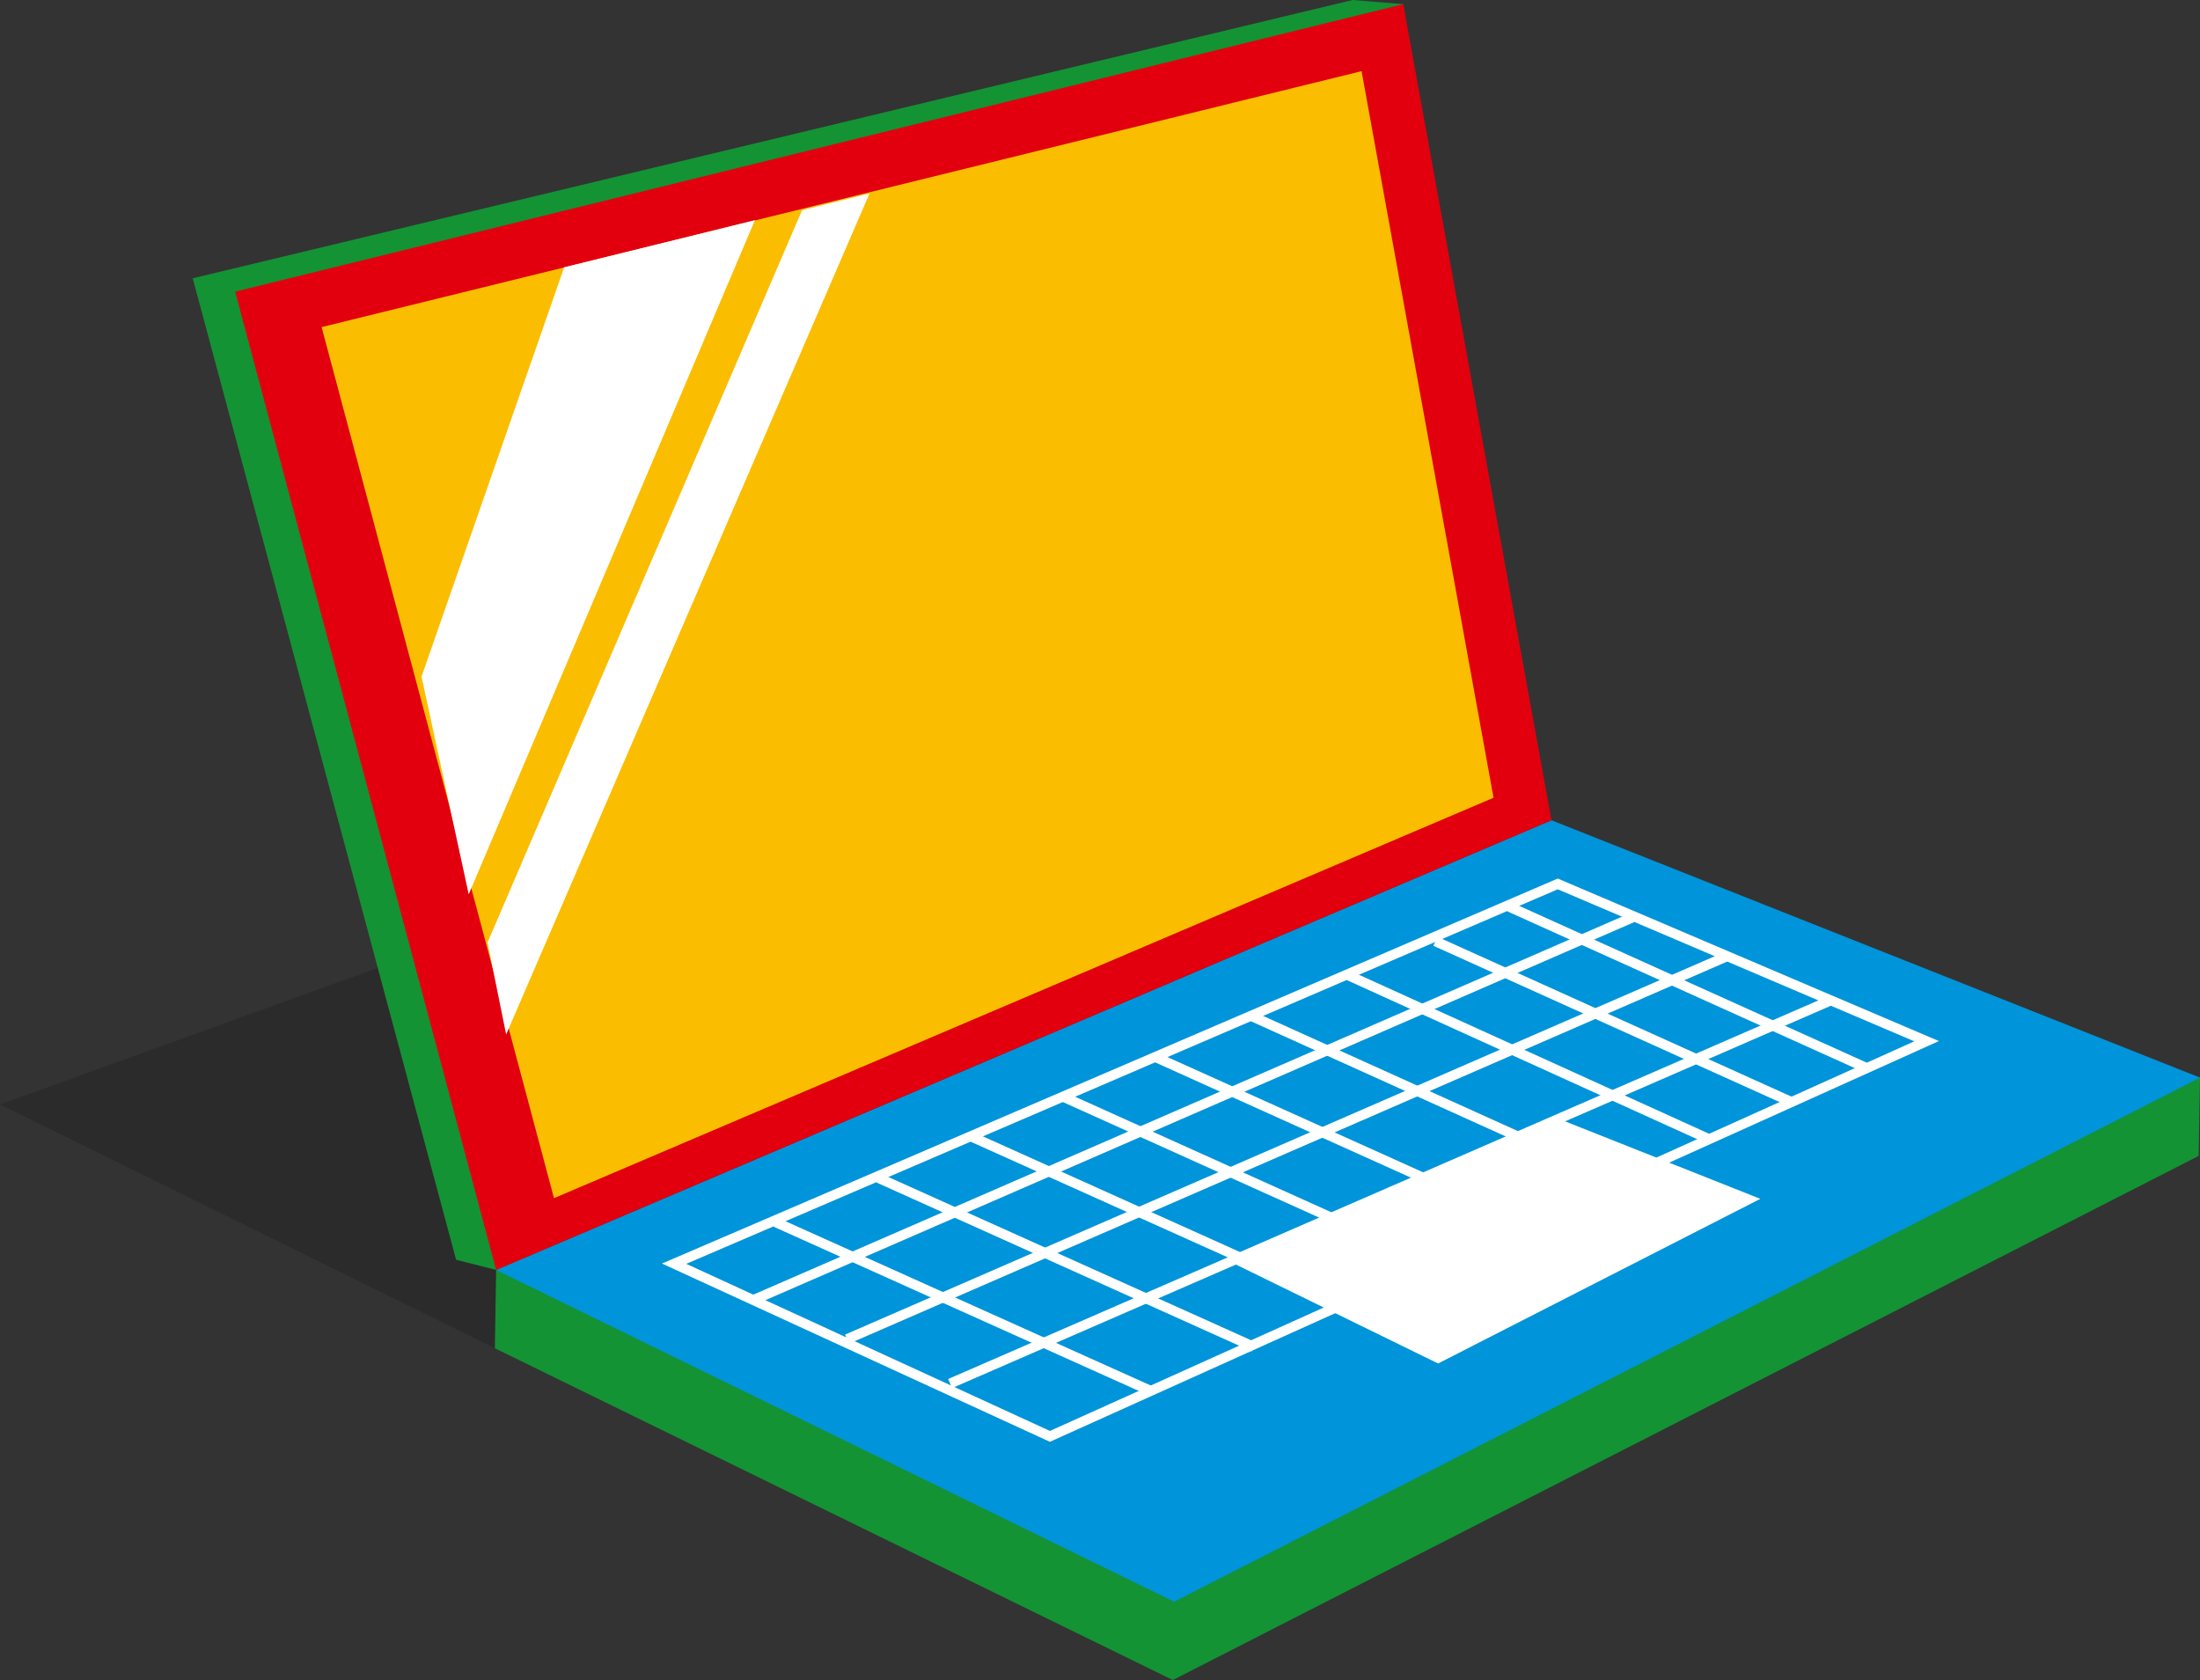
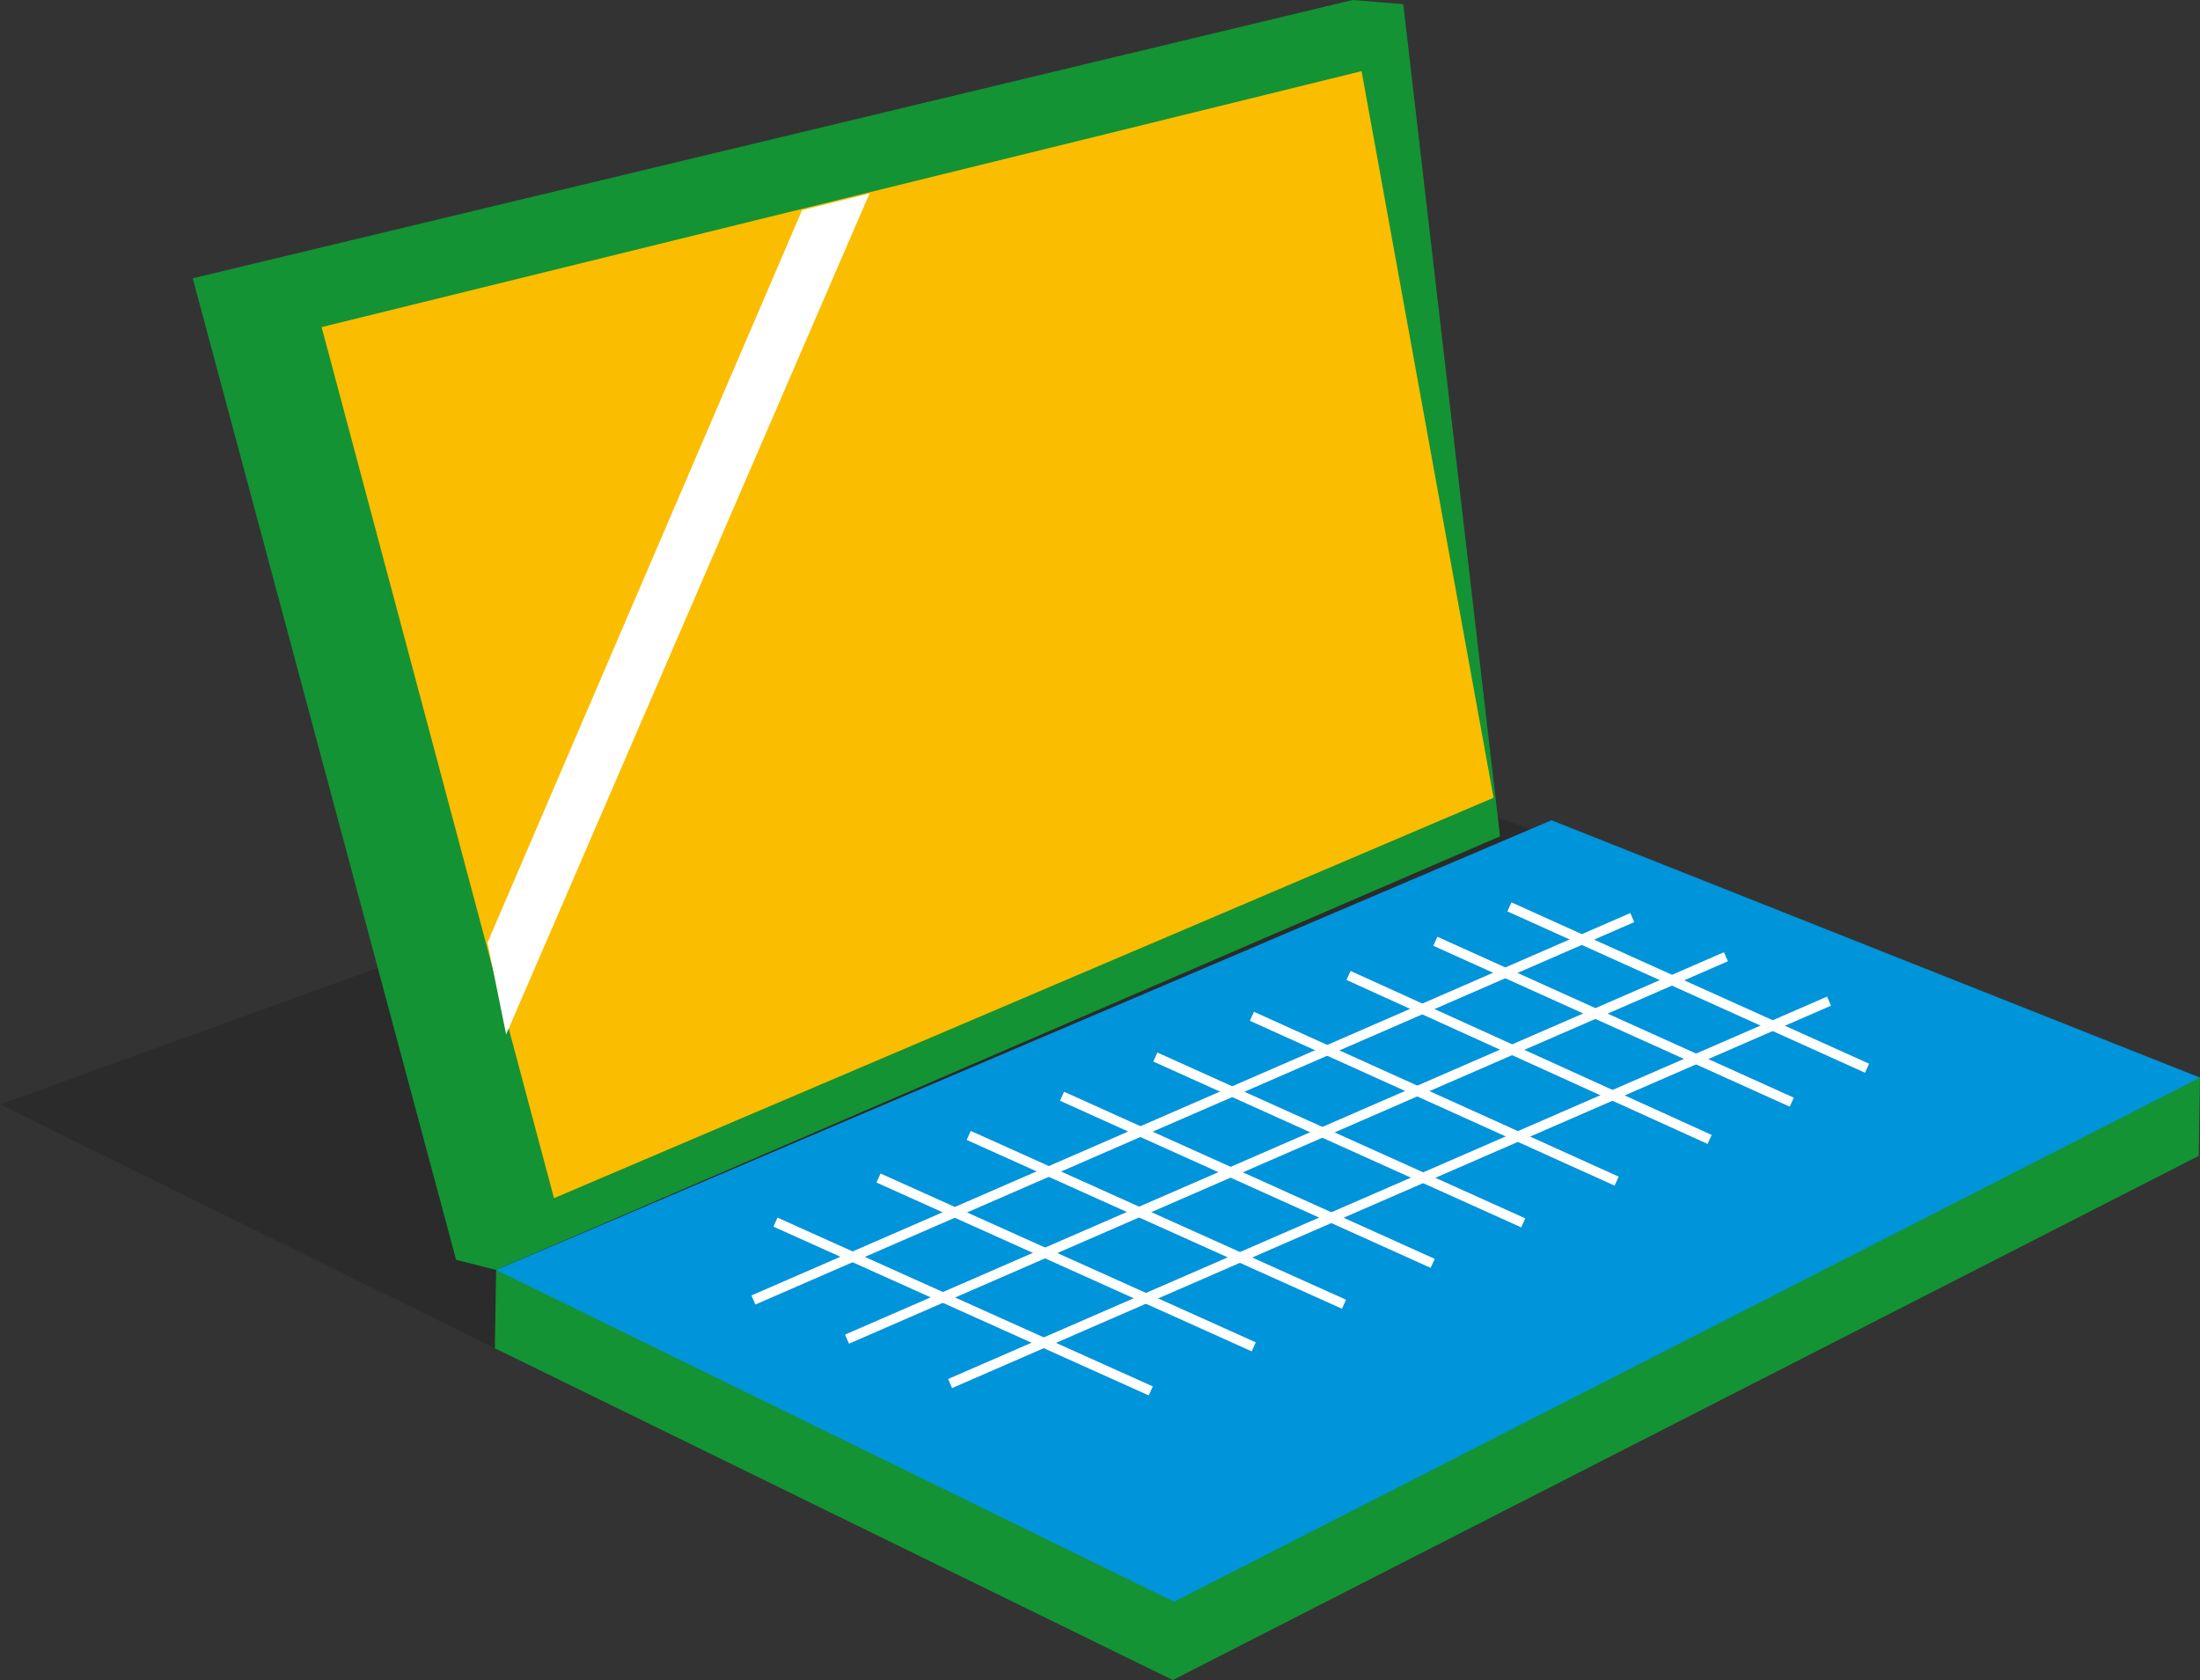
<svg xmlns="http://www.w3.org/2000/svg" viewBox="0 0 393.94 300.82">
  <rect x="0" y="0" width="393.94" height="300.82" fill="#333333" stroke="none" />
  <defs>
    <style>.cls-1{fill:#020203;opacity:0.15;}.cls-2{fill:#139334;}.cls-3{fill:#0094da;}.cls-4{fill:#e2000f;}.cls-5{fill:#fbbd00;}.cls-6{fill:#fff;}.cls-7{fill:none;stroke:#fff;stroke-miterlimit:10;stroke-width:1.77px;}</style>
  </defs>
  <title />
  <g data-name="Capa 2" id="Capa_2">
    <g data-name="Capa 1" id="Capa_1-2">
      <polygon class="cls-1" points="88.61 241.41 0 197.76 204.34 123.86 344.79 173.41 88.61 241.41" />
      <polygon class="cls-2" points="268.6 149.75 88.84 227.39 81.67 225.57 34.51 49.83 242.21 0 251.27 0.74 268.6 149.75" />
      <polygon class="cls-2" points="88.61 241.41 210.01 300.82 393.7 206.97 393.94 192.95 277.57 160.88 88.84 227.39 88.61 241.41" />
      <polygon class="cls-3" points="88.84 227.39 210.24 286.8 393.94 192.95 277.81 146.87 88.84 227.39" />
-       <polygon class="cls-4" points="277.81 146.87 88.84 227.39 42.11 52.22 251.27 0.74 277.81 146.87" />
      <polygon class="cls-5" points="267.44 142.84 99.2 214.54 57.59 58.57 243.81 12.74 267.44 142.84" />
-       <polygon class="cls-6" points="101.02 47.86 75.48 121.16 83.93 160.13 135.18 39.42 101.02 47.86" />
      <polygon class="cls-6" points="143.62 37.63 87.3 168.76 90.63 185.23 155.7 34.64 143.62 37.63" />
-       <polygon class="cls-7" points="120.71 226.27 188 257.19 206.06 249.05 344.98 186.43 278.94 158.27 141.01 217.55 120.71 226.27" />
      <line class="cls-7" x1="138.86" x2="206.06" y1="218.83" y2="249.05" />
      <line class="cls-7" x1="134.91" x2="292.28" y1="232.77" y2="164.3" />
      <line class="cls-7" x1="151.67" x2="309.05" y1="239.78" y2="171.31" />
      <line class="cls-7" x1="170.13" x2="327.51" y1="247.73" y2="179.26" />
      <line class="cls-7" x1="157.31" x2="224.5" y1="210.93" y2="241.16" />
      <line class="cls-7" x1="173.46" x2="240.66" y1="203.3" y2="233.53" />
      <line class="cls-7" x1="190.17" x2="256.54" y1="196.29" y2="226.21" />
      <line class="cls-7" x1="206.88" x2="272.76" y1="189.27" y2="218.96" />
      <line class="cls-7" x1="224.17" x2="289.48" y1="181.97" y2="211.49" />
      <line class="cls-7" x1="241.47" x2="306.13" y1="174.66" y2="204.02" />
      <line class="cls-7" x1="257.02" x2="320.84" y1="168.54" y2="197.35" />
      <line class="cls-7" x1="270.28" x2="334.32" y1="162.38" y2="191.27" />
-       <polygon class="cls-6" points="219.38 225.48 257.51 244.14 315.21 214.66 278.73 200.18 219.38 225.48" />
    </g>
  </g>
</svg>